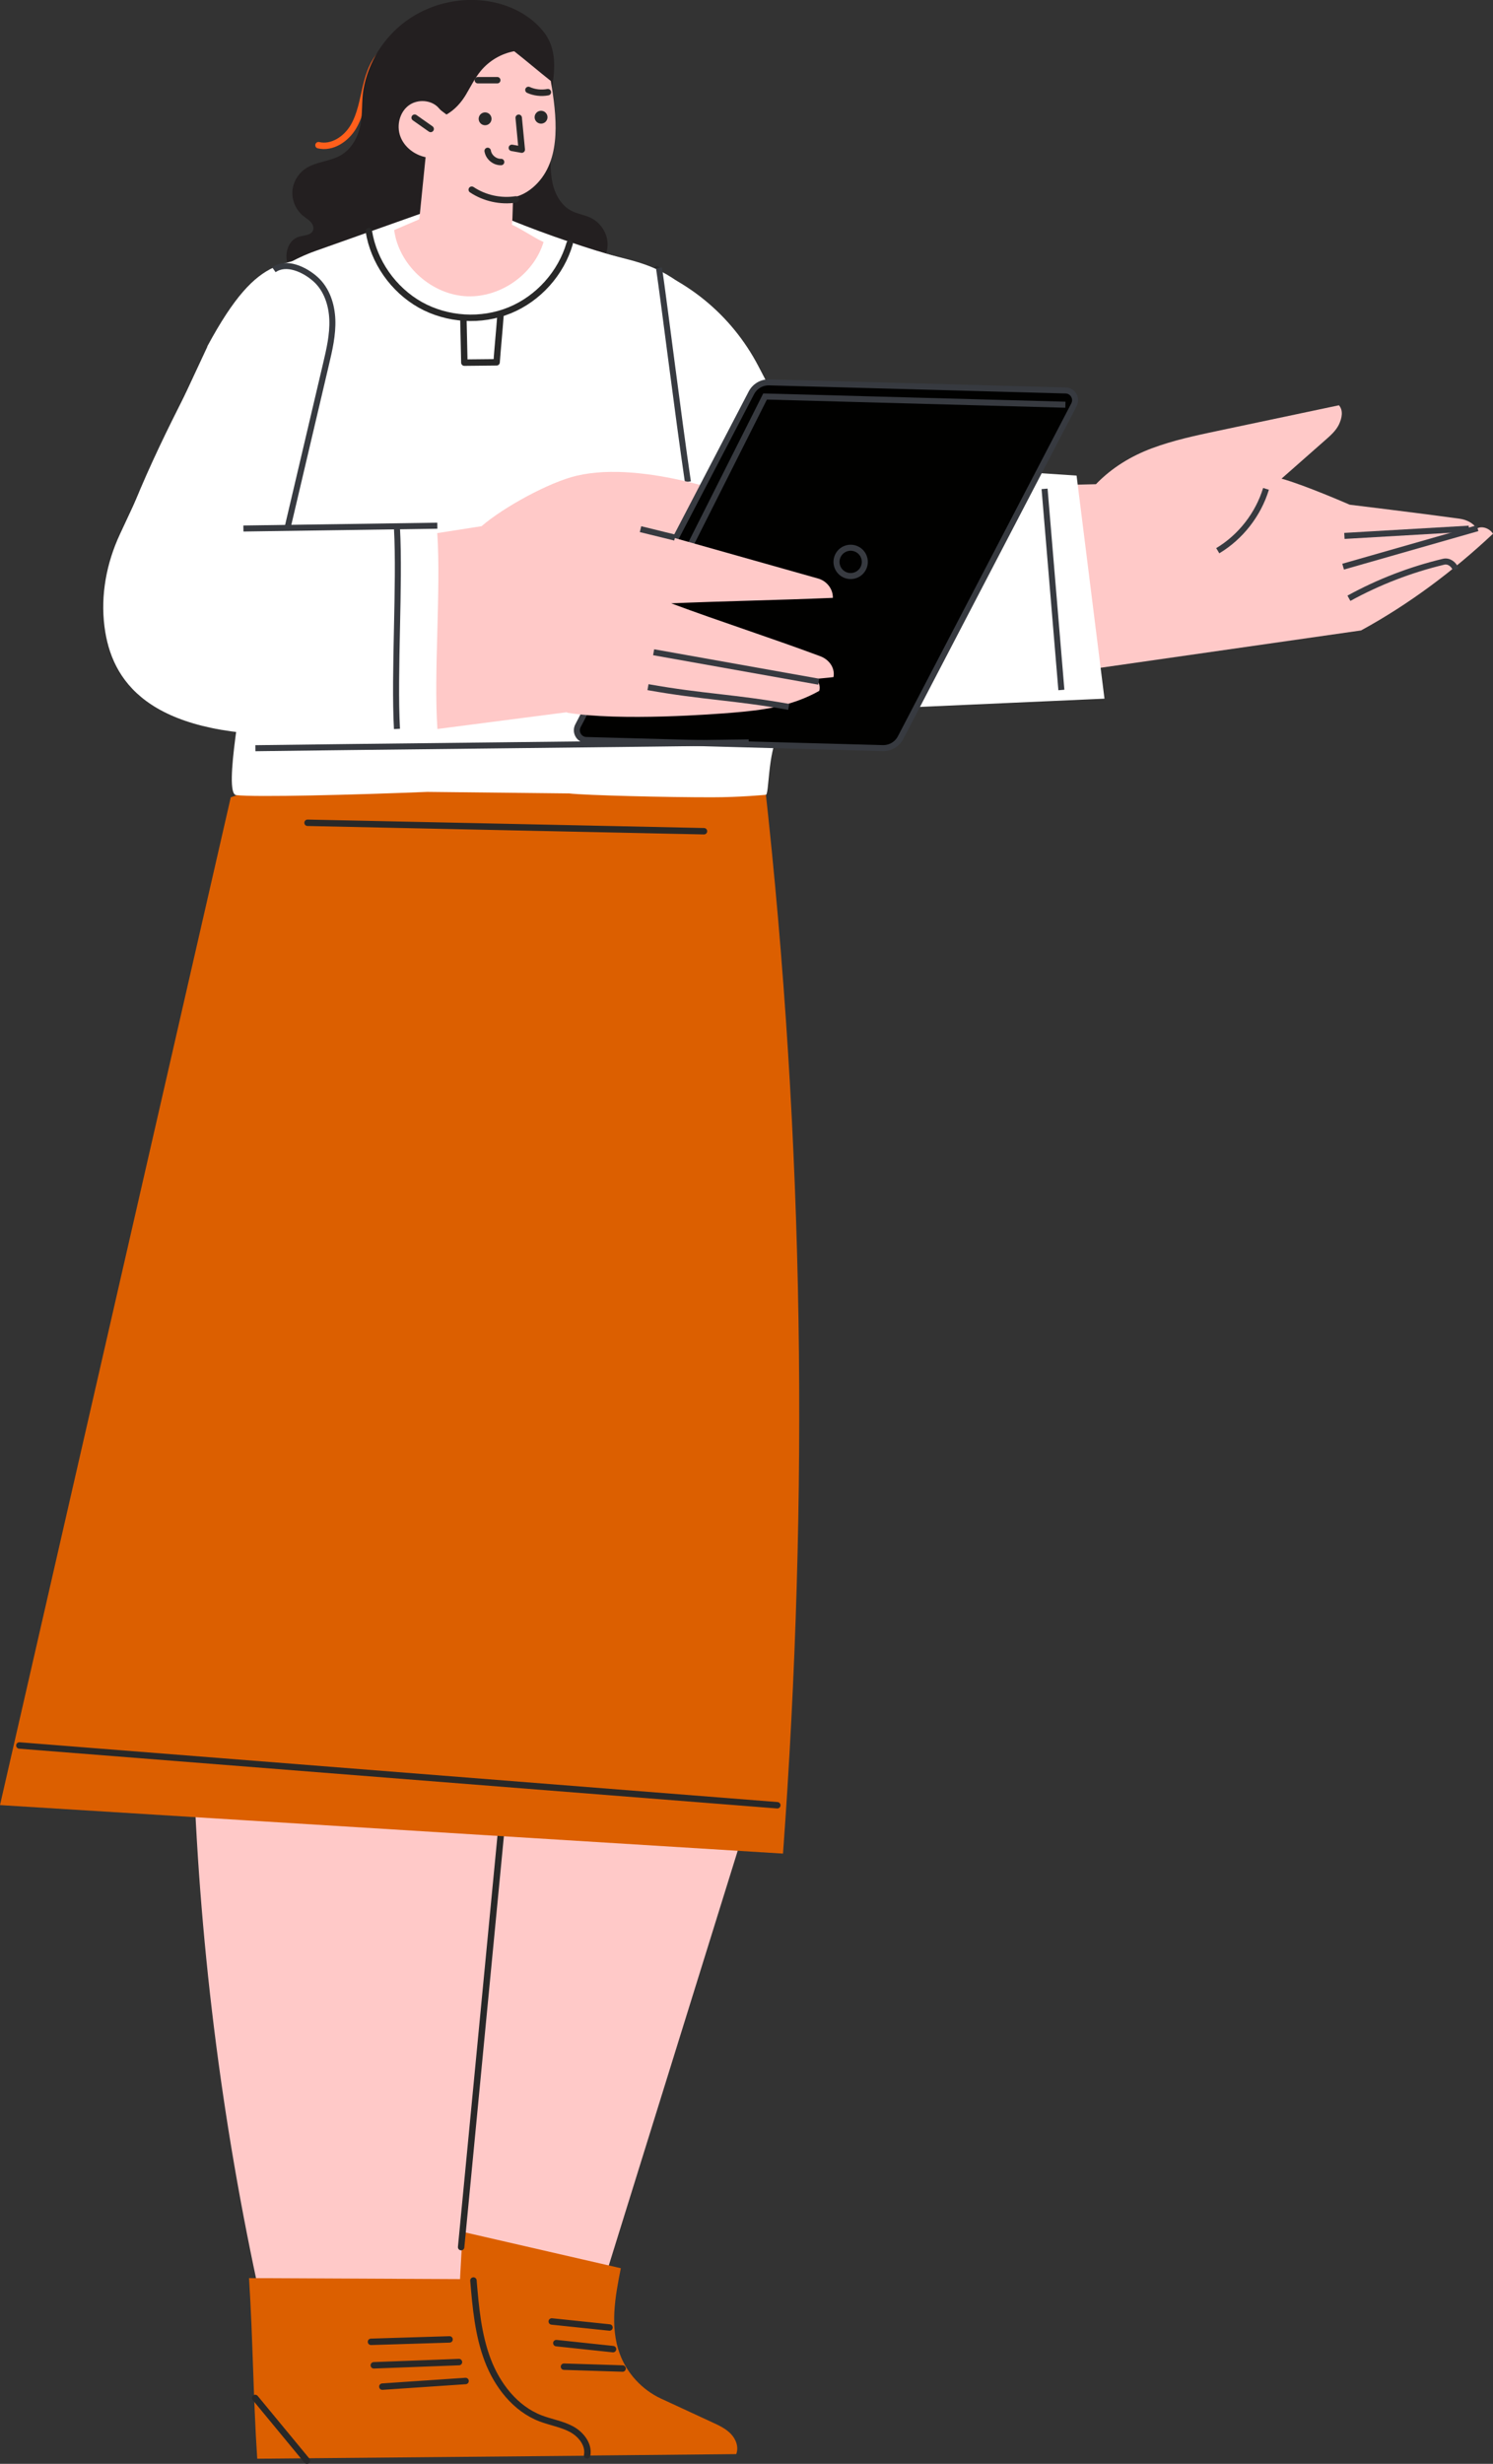
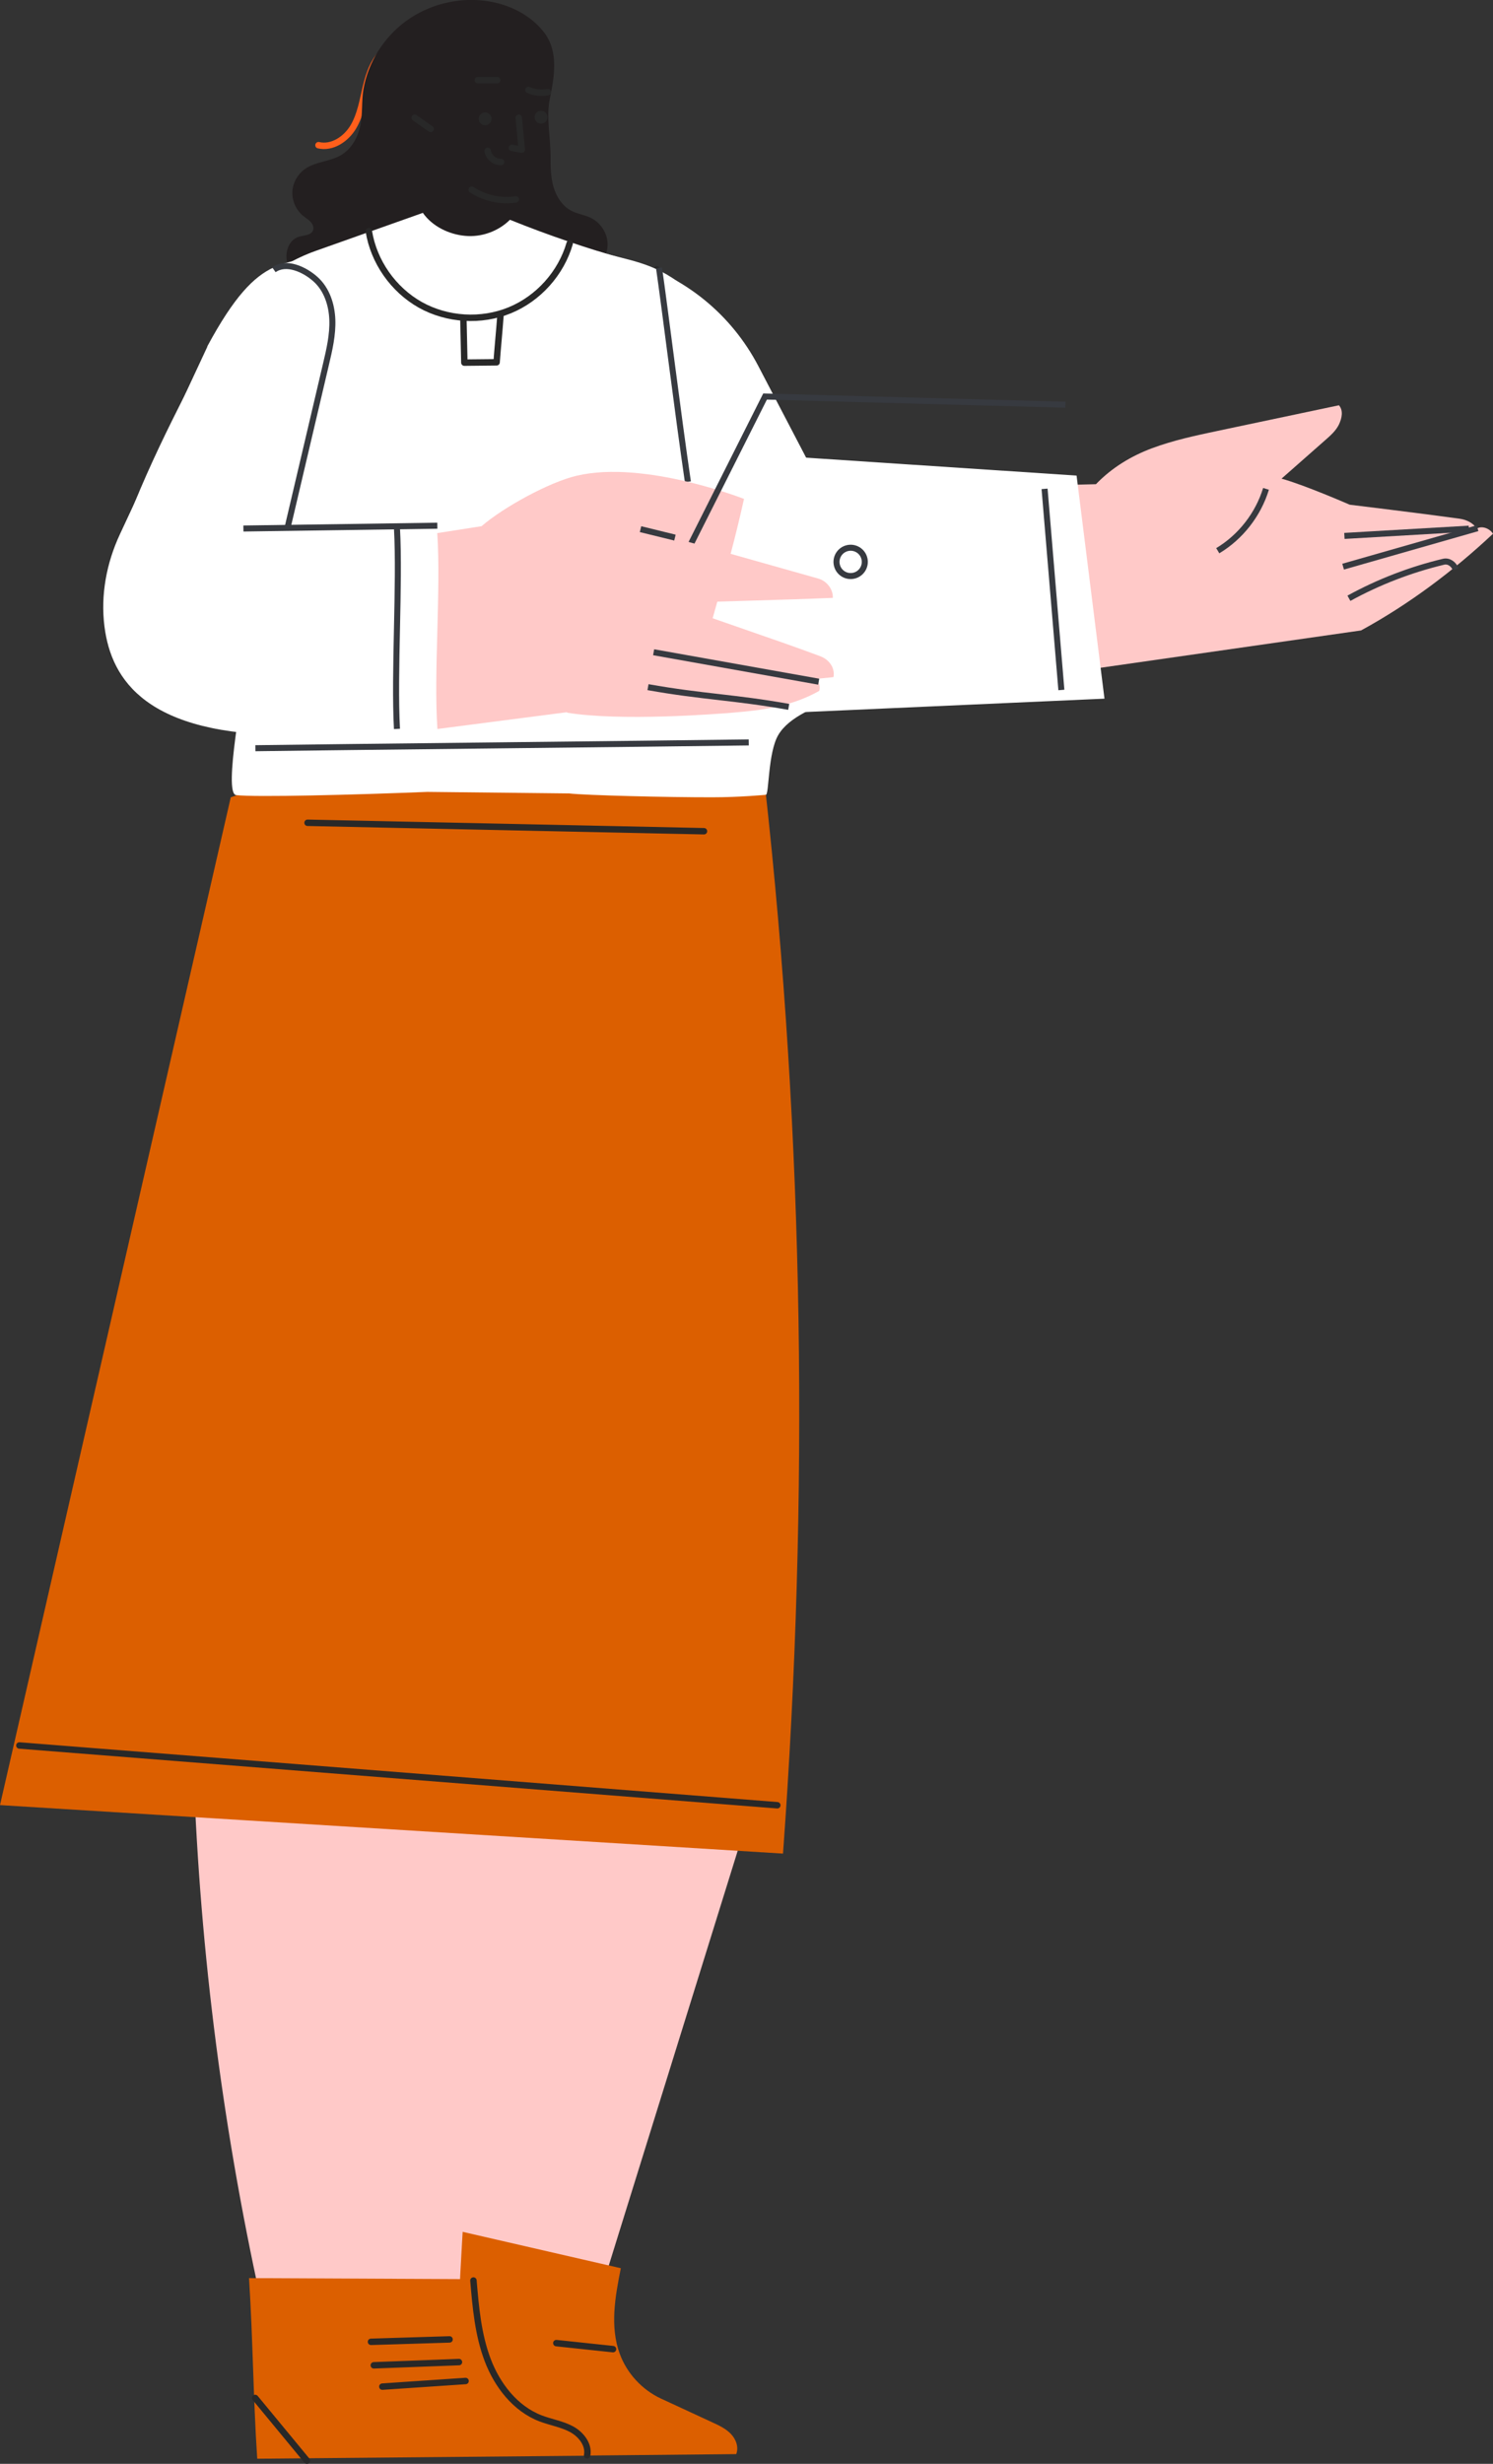
<svg xmlns="http://www.w3.org/2000/svg" id="Layer_2" data-name="Layer 2" viewBox="0 0 185.68 306.28">
  <rect x="0" y="0" width="185.68" height="306.28" fill="#333333" stroke="none" />
  <defs>
    <style> .cls-1 { fill: #fff; } .cls-2 { stroke: #282828; } .cls-2, .cls-3 { stroke-linecap: round; stroke-linejoin: round; stroke-width: .8px; } .cls-2, .cls-3, .cls-4 { fill: none; } .cls-3 { stroke: #ff5f1b; } .cls-4, .cls-5 { stroke: #373a40; stroke-miterlimit: 10; stroke-width: .75px; } .cls-6 { fill: #dc5f00; } .cls-7 { fill: #ffc9c8; } .cls-8 { fill: #282828; } .cls-5 { fill: #010100; } .cls-9 { fill: #231f20; } </style>
  </defs>
  <g id="OBJECTS">
    <g>
      <g>
        <g>
          <path class="cls-7" d="m74.92,284.17c5.98-19.24,11.97-38.48,17.95-57.72,2.37-7.61-6.97-14.62-14.8-16.16-7.82-1.54-16.06,1.43-22.21,6.51-1.81,21.12-3.88,41.78-5.69,62.9l24.74,4.47Z" />
          <g>
            <path class="cls-6" d="m91.56,305.07c.34-.85-.02-1.84-.65-2.5s-1.47-1.06-2.3-1.44c-2.17-1-4.26-1.97-6.42-2.97-2.34-1.09-4.22-3.13-5.11-5.55-1.25-3.4-.58-7.09.13-10.65-7.12-1.64-14.24-3.27-21.36-4.91-.28,7.68-.92,15.25-1.2,22.93,5.75,1.69,11.4,3.59,17.15,5.28l19.76-.19Z" />
            <g>
-               <path class="cls-2" d="m68.62,288.58c2.39.25,4.79.5,7.18.75" />
              <path class="cls-2" d="m69.19,291.27c2.35.25,4.7.5,7.05.75" />
-               <path class="cls-2" d="m70.14,294.2c2.43.08,4.86.15,7.29.23" />
            </g>
          </g>
        </g>
        <g>
          <g>
            <path class="cls-7" d="m32.93,288.16c-5.08-22.36-8.05-45.2-8.86-68.11,13.12-.42,26.07-1.39,39.19-1.81-2.91,24.45-5.57,49.02-6.41,73.63l-23.92-3.71Z" />
-             <path class="cls-2" d="m62.34,227.47c-1.66,17.29-3.33,34.58-4.99,51.87" />
          </g>
          <g>
            <path class="cls-6" d="m31.99,305.64c-.5-7.59-.53-14.86-1.02-22.45,9.29.04,18.59.09,27.88.13.2,3.36.53,6.88,1.66,10.04,1.13,3.17,3.33,6.11,6.45,7.35,1.25.49,2.61.7,3.78,1.34s2.18,1.9,1.93,3.22l-40.68.37Z" />
            <g>
              <path class="cls-2" d="m58.88,283.49c.28,3.35.58,6.74,1.77,9.88,1.19,3.14,3.43,6.04,6.56,7.25,1.27.49,2.65.7,3.85,1.34s2.22,1.93,1.96,3.26" />
              <path class="cls-2" d="m31.74,298.09c2.14,2.6,4.29,5.2,6.43,7.79" />
              <path class="cls-2" d="m46.14,291.11c3.26-.1,6.51-.2,9.77-.3" />
              <path class="cls-2" d="m46.49,294.03c3.53-.13,7.06-.26,10.59-.4" />
              <path class="cls-2" d="m47.55,296.68c3.45-.23,6.9-.47,10.35-.7" />
            </g>
          </g>
        </g>
        <g>
          <path class="cls-3" d="m39.61,18.05c1.71.4,3.45-.78,4.34-2.29s1.16-3.29,1.57-4.99,1.03-3.47,2.4-4.57" />
          <path class="cls-9" d="m74.14,33.31c.99-.78,1.54-2.08,1.4-3.32s-.97-2.39-2.11-2.93c-.74-.35-1.57-.46-2.3-.82-1.17-.58-1.93-1.76-2.29-3s-.37-2.54-.37-3.83c0-2.41-.57-4.82-.08-7.18.58-2.81,1.06-5.82-.67-8.13-1.73-2.3-4.57-3.66-7.47-4.01-3.43-.42-7,.51-9.77,2.54-2.77,2.03-4.7,5.13-5.28,8.48-.25,1.47-.08,3.05-.39,4.51-.31,1.46-1.09,2.89-2.39,3.66-1.37.81-3.13.8-4.44,1.69-.95.65-1.57,1.75-1.62,2.88-.05,1.14.48,2.29,1.37,3.01.31.25.66.45.92.74s.42.72.26,1.08c-.27.59-1.11.56-1.74.75-1.46.44-1.9,2.41-1.26,3.77s2,2.23,3.29,3.03l34.96-2.93Z" />
        </g>
        <g>
          <path class="cls-6" d="m0,224.39c9.57-41.76,19.14-83.52,28.7-125.28,21.24-7.24,45.06-8.43,66.42-1.55,4.91,44.13,5.5,88.58,2.26,132.86L0,224.39Z" />
          <g>
            <path class="cls-2" d="m38.25,102.28c16.43.35,32.87.7,49.3,1.05" />
            <line class="cls-2" x1="2.41" y1="216.98" x2="96.67" y2="224.41" />
          </g>
        </g>
        <g>
          <path class="cls-1" d="m109.9,81.8c-.9-8.08-4.73-15.5-8.49-22.7-2.36-4.53-4.73-9.05-7.09-13.58-3.37-6.45-9.15-11.13-16.13-13.15-5.06-1.46-9.89-3.08-14.77-5.05-1.44,1.43-3.53,2.19-5.56,2-2.03-.18-4.11-1.19-5.27-2.86-4.44,1.57-8.87,3.15-13.31,4.72-5.36,1.9-10.03,5.97-12.68,11.01-4.7,8.94-9.3,17.69-12.43,27.29-1.98,6.07,14.58,8.43,16.09,14.64.22.89-2.57,14.53-.89,14.72,2.38.28,14.56-.03,23.77-.4,5.88.06,11.76.13,17.64.19,2,.24,12.37.49,17.81.48,3.45,0,6.66-.31,6.66-.31.4,0,.25-5.2,1.53-7.41,2.65-4.6,13.61-5.01,13.11-9.58Z" />
          <g>
            <path class="cls-2" d="m45.87,28.74c.61,3.8,3.04,7.26,6.39,9.15,3.36,1.88,7.58,2.14,11.14.68,3.56-1.46,6.38-4.61,7.45-8.31" />
            <path class="cls-2" d="m57.63,39.61c.04,1.82.08,3.65.12,5.47,1.29-.01,2.72-.03,4.01-.04.14-1.88.34-3.91.48-5.79" />
          </g>
          <path class="cls-2" d="m33.04,34.6c5.41,11.16,8.41,23.49,8.71,35.89" />
          <g>
            <path class="cls-2" d="m81.68,33.49c-1.66,14.2.2,28.8,5.38,42.13,3.02.15,5.84,1.01,8.45,2.52" />
            <path class="cls-2" d="m86.8,75.34c1.44-.23,2.88-.46,4.33-.69" />
          </g>
          <g>
            <path class="cls-2" d="m45.26,71.03c7.58-3.57,15.97-5.42,24.35-5.39" />
            <path class="cls-2" d="m64.18,65.87c3.62,4.57,6.83,9.46,9.58,14.59" />
          </g>
        </g>
        <g>
-           <path class="cls-7" d="m68.5,10.06c.72,4.28,1.34,9.44-1.6,12.64-.82.89-1.87,1.61-3.06,1.82-.11,1.12-.05,2.29-.17,3.41,1.34.62,2.59,1.54,3.93,2.16-1.25,4.12-5.58,7.07-9.87,6.72-4.29-.35-8.14-3.95-8.71-8.21,1.03-.44,2.1-.9,3.13-1.34.27-2.59.51-5.14.78-7.72-1.38-.29-2.65-1.25-3.14-2.58s-.11-2.97,1.01-3.83,2.92-.74,3.82.36c.26.31.59.49.91.75,1.02-.59,1.82-1.47,2.42-2.48s1.12-2.08,1.87-2.98c1.05-1.25,2.53-2.12,4.13-2.41,1.53,1.2,3.04,2.5,4.56,3.7Z" />
          <g>
            <circle class="cls-8" cx="60.33" cy="14.77" r=".8" />
            <circle class="cls-8" cx="67.29" cy="14.57" r=".8" />
            <path class="cls-2" d="m59.43,9.97h2.41" />
            <path class="cls-2" d="m65.72,11.18c.75.34,1.61.43,2.42.28" />
            <path class="cls-2" d="m64.51,14.64c.13,1.32.25,2.64.38,3.96-.41-.07-.82-.15-1.23-.22" />
            <path class="cls-2" d="m60.65,18.76c.12.78.88,1.41,1.67,1.38" />
          </g>
          <g>
            <path class="cls-2" d="m51.57,14.63c.66.47,1.33.93,1.99,1.4" />
            <path class="cls-2" d="m58.67,23.58c1.59,1.06,3.59,1.5,5.48,1.21" />
          </g>
        </g>
        <g>
          <g>
            <path class="cls-7" d="m29.55,76.46c-1.3.26-2.59.53-3.89.79-.23.49.09,1.04.54,1.33s1.02.33,1.55.37c1.6.12,3.19.24,4.79.36,4.05-3.23,8.29-5.85,12.9-8.22-1.72-.94-3.59-1.8-5.33-2.7-5,.36-10.16.75-15.16,1.11-.4.33-.12,1.1.24,1.47s.89.51,1.39.64c1.49.37,2.99.75,4.48,1.12-2.8.42-5.55.76-8.35,1.18-.31.49.06,1.25.54,1.57s1.1.36,1.67.39c1.52.08,3.09.52,4.61.6Z" />
            <g>
              <path class="cls-2" d="m29.81,72.56c2.33.02,4.66-.14,6.96-.48" />
              <path class="cls-2" d="m27.7,76.63c2.72,0,5.44-.22,8.12-.66" />
            </g>
          </g>
          <path class="cls-7" d="m69.57,66.03c3.4,3.6,6.24,7.74,8.38,12.21,3.03-.91,6.09-1.8,9.12-2.71-.22-1.02-.52-1.99-.74-3.01-4.22-4.47-10.61-6.92-16.75-6.49Z" />
        </g>
      </g>
      <g>
        <g>
          <path class="cls-7" d="m133.01,60.27c1.1-.03,2.19-.05,3.29-.08,1.95-2.03,4.36-3.5,7-4.48,2.64-.98,5.4-1.57,8.15-2.15,5.02-1.06,10.05-2.12,15.07-3.18.57.65.37,1.61,0,2.39-.38.78-1.05,1.37-1.7,1.94-1.81,1.6-3.63,3.19-5.44,4.79,2.87.79,8.48,3.24,8.48,3.24,0,0,9.07,1.1,13.66,1.74.8.11,1.74.52,2.12,1.24.66-.41,1.63-.03,2.04.63-4.93,4.63-10.47,8.78-16.41,12.02l-35.19,5.04-1.07-23.11Z" />
          <path class="cls-4" d="m157.45,60.77c-.97,3.18-3.15,5.98-6,7.69" />
          <path class="cls-4" d="m167.76,74.37c3.7-2.03,7.67-3.56,11.77-4.54.65-.16,1.28.31,1.51.94" />
          <path class="cls-4" d="m167.04,70.44c5.57-1.59,11.15-3.19,16.72-4.78" />
          <path class="cls-4" d="m167.2,66.62c5.16-.3,10.32-.6,15.48-.9" />
        </g>
        <g>
          <path class="cls-1" d="m25.77,43.08c6.73-12.51,9.74-9.72,16.56-11.94,6.82-2.22,4.48,16.84,4.48,16.84l19.69.67s1.42-19.54,8.1-17.36c6.68,2.18,12.95.51,23.5,25.46l35.79,2.37,3.47,27.73-101.16,4.52c-17.89.05-22.36-6.78-23.21-13.5-.49-3.9.25-7.86,1.91-11.43l10.9-23.37Z" />
          <path class="cls-4" d="m34.06,33.53c1.53-1.08,3.78-.07,5.17,1.17,1.4,1.25,2.03,3.17,2.1,5.04.07,1.87-.36,3.72-.79,5.54-1.58,6.72-3.16,13.44-4.74,20.16" />
          <path class="cls-4" d="m81.96,33.3c.67,4.57,2.35,18.16,3.59,26.59" />
          <g>
            <path class="cls-4" d="m30.27,65.7c8.04-.12,16.08-.24,24.12-.35" />
            <path class="cls-4" d="m49.37,65.67c.38,6.95-.38,18,0,24.94" />
          </g>
          <path class="cls-4" d="m129.91,60.77c.6,7.16,1.49,17.84,2.09,25" />
        </g>
        <g>
          <path class="cls-7" d="m71.74,59.13c-3.46.81-9.17,3.96-11.85,6.28-1.84.29-3.67.57-5.51.86.48,7.13-.46,17.22.02,24.35l31.8-4.12c2.25-10.16,4.07-14.32,6.33-24.48,0,0-12.35-4.86-20.78-2.89Z" />
          <g>
-             <path class="cls-5" d="m109.79,93l-36.87-1.01c-.89-.02-1.45-.97-1.04-1.77l21.57-41.39c.43-.82,1.28-1.32,2.21-1.3l36.87,1.01c.89.02,1.45.97,1.04,1.77l-21.57,41.39c-.43.82-1.28,1.32-2.21,1.3Z" />
            <polyline class="cls-4" points="85.55 68.37 95.15 49.29 132.5 50.31" />
            <circle class="cls-4" cx="105.8" cy="69.84" r="1.76" transform="translate(-13.22 26.18) rotate(-13.28)" />
          </g>
          <g>
            <path class="cls-7" d="m102,81.57c-6.12-2.28-12.4-4.29-18.53-6.57,6.57-.28,13.54-.4,20.11-.68.03-1.1-.76-2.1-1.82-2.4-6.77-1.91-13.53-3.82-20.3-5.73l-10.96,22.4c6.65,1.09,18.46.18,20.63,0,3.59-.3,7.27-.74,10.76-2.71.18-.6-.08-1.35-.7-1.45.73-.1,1.75-.16,2.47-.26.21-1.16-.55-2.19-1.66-2.6Z" />
            <path class="cls-4" d="m80.59,85.42c6.84,1.22,10.66,1.23,17.5,2.45" />
            <path class="cls-4" d="m83.94,66.83c-1.43-.35-2.86-.7-4.28-1.05" />
            <path class="cls-4" d="m81.29,81.08c6.84,1.22,13.69,2.44,20.53,3.66" />
          </g>
        </g>
      </g>
      <path class="cls-4" d="m31.76,93.01c8.04-.12,53.32-.6,61.36-.72" />
    </g>
  </g>
</svg>